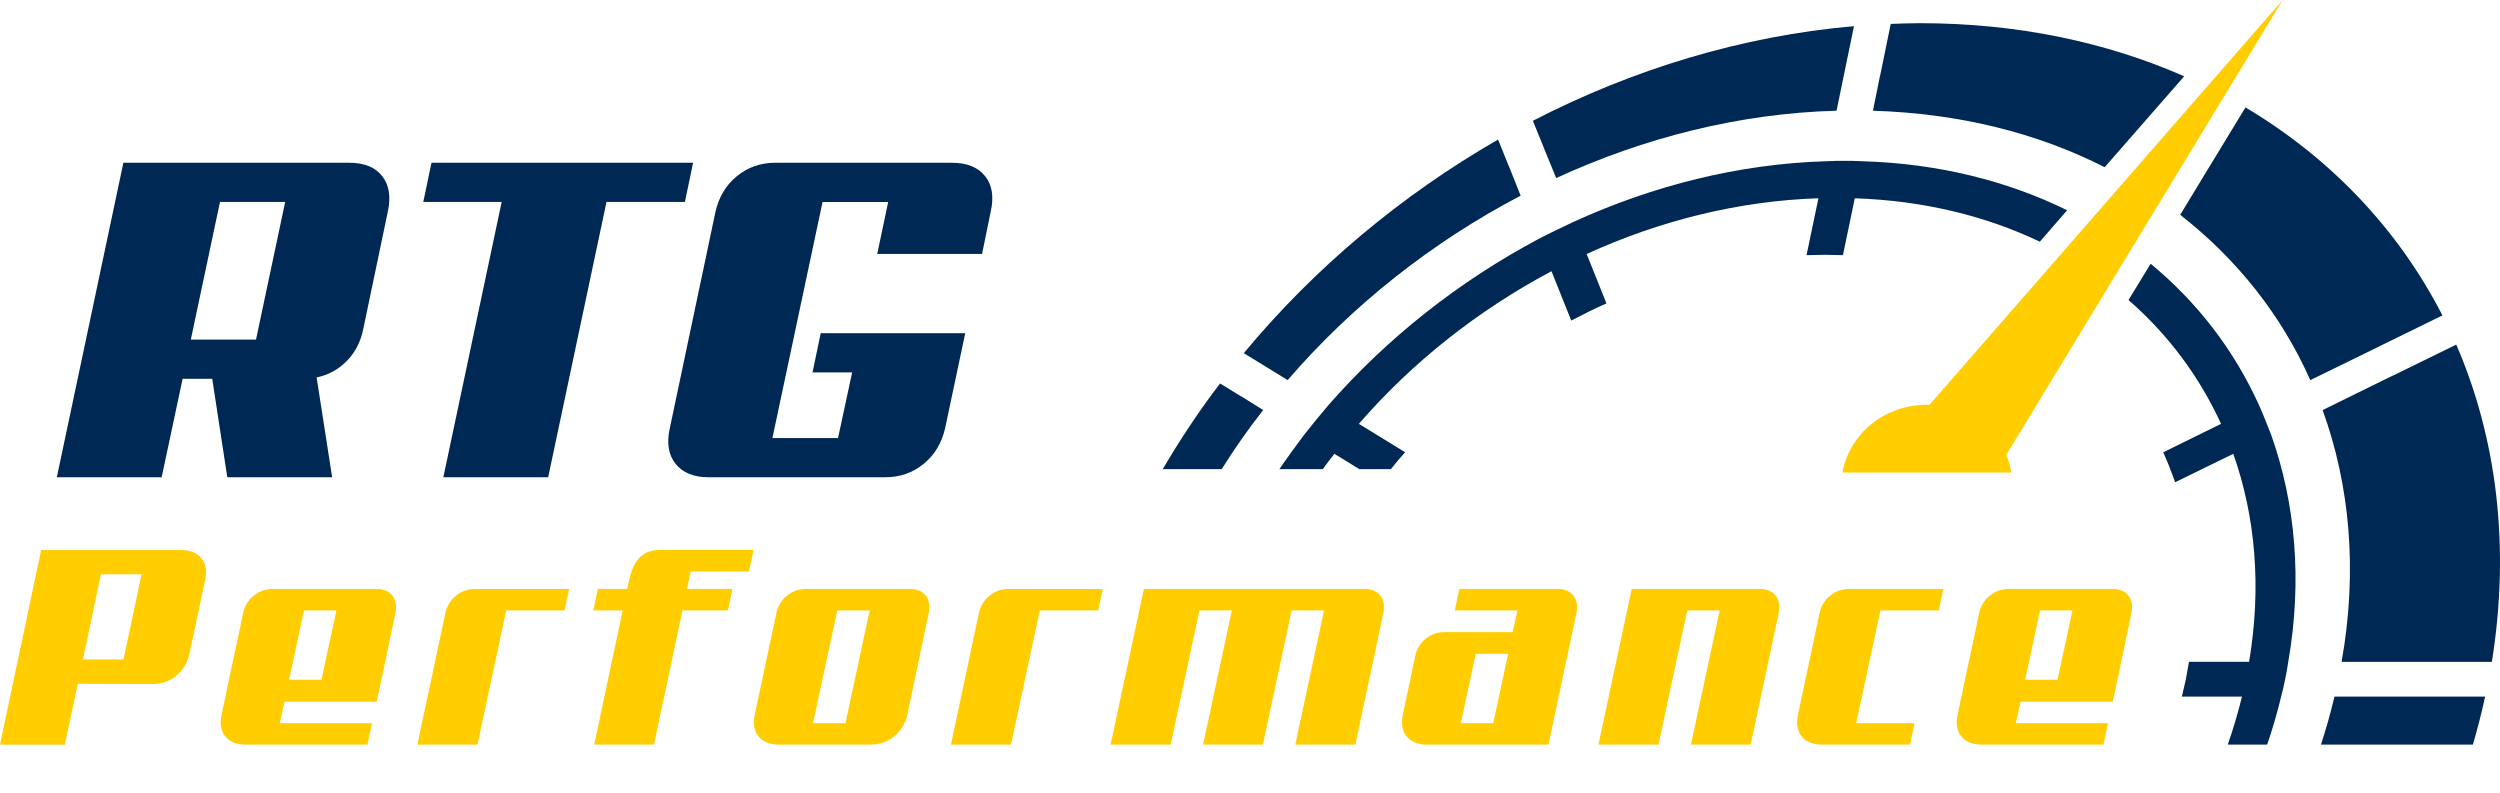
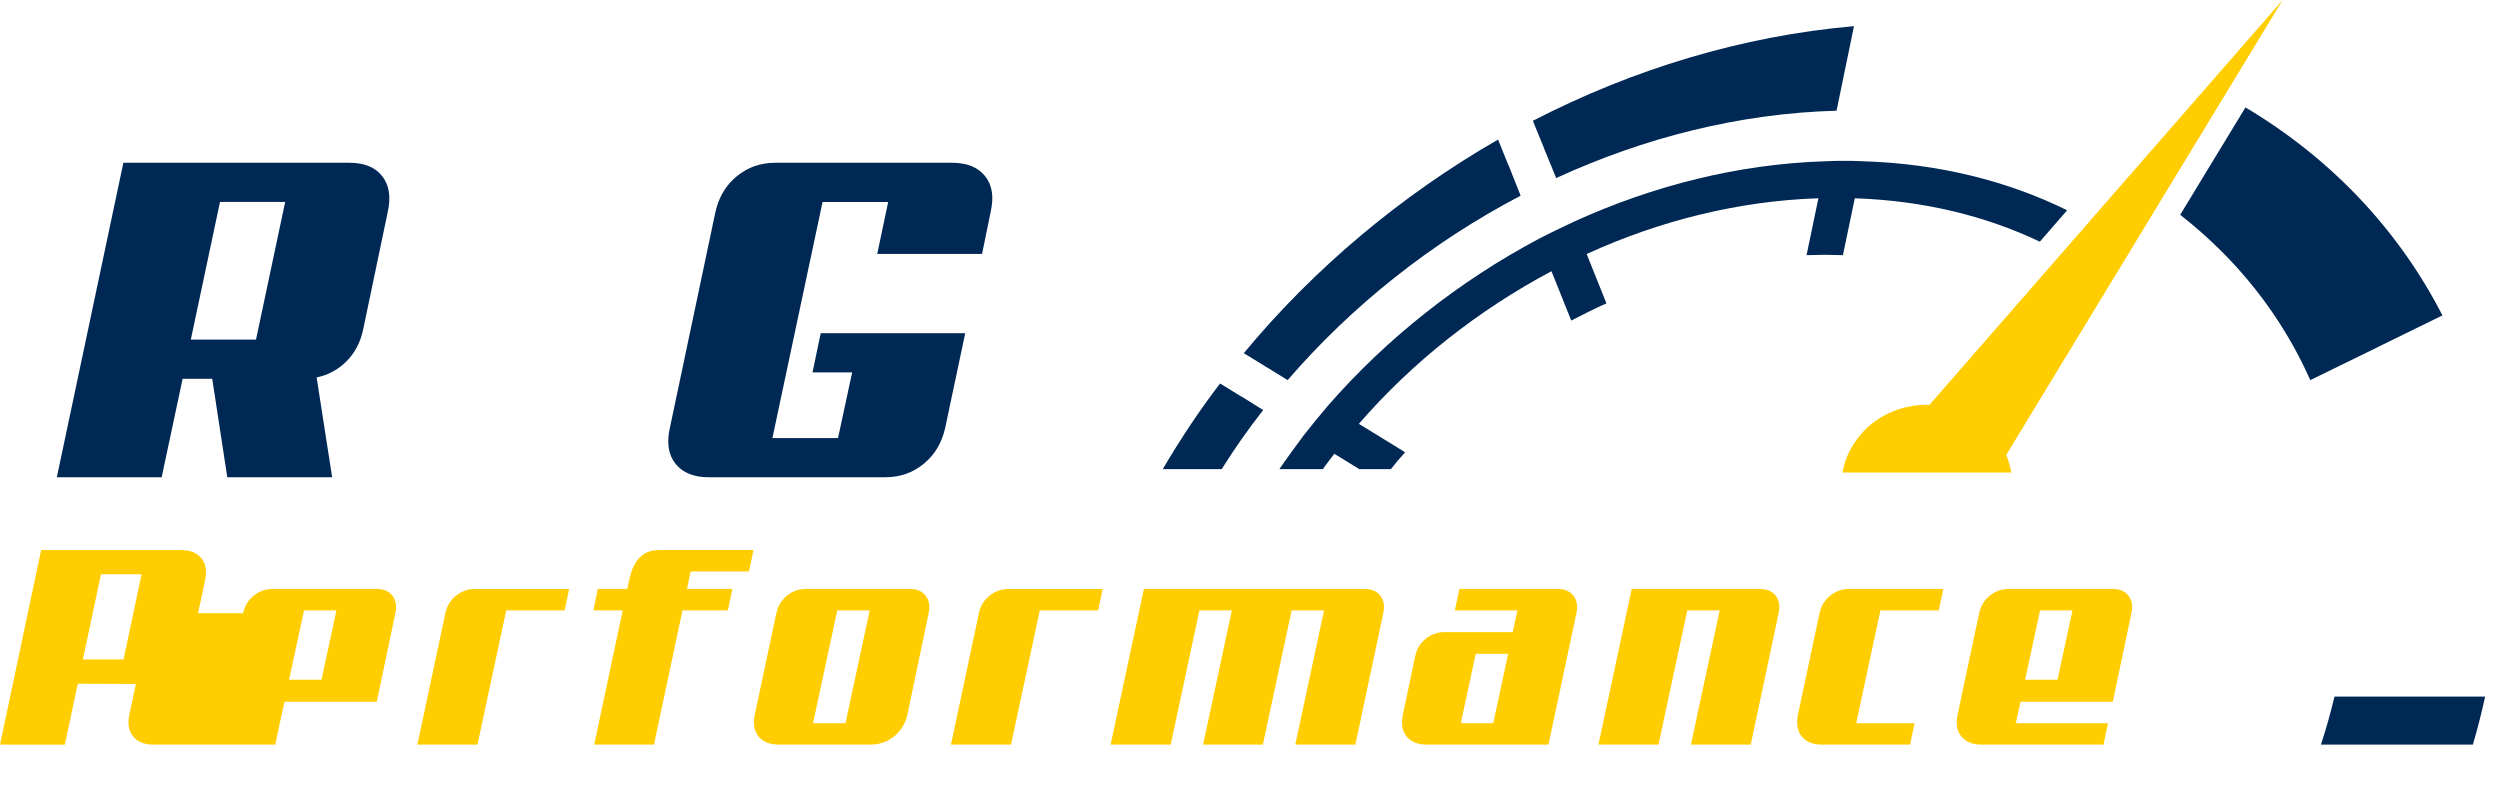
<svg xmlns="http://www.w3.org/2000/svg" id="Logo" viewBox="0 0 706.39 224.1">
  <defs>
    <style>      .cls-1 {        fill: none;      }      .cls-2 {        fill-rule: evenodd;      }      .cls-2, .cls-3 {        fill: #ffcd00;      }      .cls-4 {        fill: #002855;      }    </style>
  </defs>
  <g>
    <rect class="cls-1" x="19.92" y="45.99" width="259.82" height="89.5" />
    <path class="cls-4" d="M93.84,134.85h-29.62l-4.25-27.82h-8.37l-5.92,27.82h-29.62l18.8-88.86h63.88c4.21,0,7.3,1.27,9.27,3.8,1.97,2.53,2.49,5.9,1.55,10.11l-6.95,33.23c-.77,3.61-2.34,6.59-4.7,8.95s-5.17,3.89-8.44,4.57l4.38,28.2ZM62.16,57.06l-8.24,38.89h18.42l8.24-38.89h-18.42Z" />
-     <path class="cls-4" d="M193.52,57.06h-22.15l-16.48,77.79h-29.62l16.48-77.79h-22.15l2.32-11.08h73.92l-2.32,11.08Z" />
    <path class="cls-4" d="M200.22,134.85c-4.21,0-7.32-1.27-9.34-3.8-2.02-2.53-2.55-5.9-1.61-10.11l12.88-61.04c.94-4.21,2.96-7.58,6.05-10.11,3.09-2.53,6.7-3.8,10.82-3.8h49.97c4.21,0,7.32,1.25,9.34,3.76,2.02,2.5,2.55,5.85,1.61,10.02l-2.45,11.98h-29.62l3.09-14.68h-18.54l-14.17,66.71h18.54l3.99-18.55h-11.2l2.32-11.08h40.83l-5.67,26.79c-.95,4.21-2.96,7.58-6.05,10.11-3.09,2.53-6.7,3.8-10.82,3.8h-49.97Z" />
  </g>
  <g>
    <rect class="cls-1" x="2.39" y="155.42" width="602" height="56.56" />
    <path class="cls-3" d="M53.55,184.66c-.58,2.6-1.83,4.69-3.75,6.26-1.91,1.57-4.14,2.35-6.69,2.35l-21.12-.08-3.67,17.21H0l11.63-54.98h39.52c2.6,0,4.53.78,5.78,2.35,1.25,1.57,1.58,3.65,1,6.25l-4.38,20.64ZM28.53,162.27l-5.1,24.06h11.47l5.1-24.06h-11.47Z" />
-     <path class="cls-3" d="M68.69,173.26c.42-2.02,1.42-3.67,2.99-4.94,1.57-1.27,3.36-1.91,5.38-1.91h29.32c2.02,0,3.52.64,4.5,1.91.98,1.28,1.26,2.92.84,4.94l-5.26,25.02h-26.06l-1.35,6.06h26.06l-1.27,6.06h-34.42c-2.6,0-4.53-.78-5.78-2.35-1.25-1.57-1.58-3.65-1-6.25l6.06-28.53ZM85.9,172.47l-4.22,19.6h9.16l4.22-19.6h-9.16Z" />
+     <path class="cls-3" d="M68.69,173.26c.42-2.02,1.42-3.67,2.99-4.94,1.57-1.27,3.36-1.91,5.38-1.91h29.32c2.02,0,3.52.64,4.5,1.91.98,1.28,1.26,2.92.84,4.94l-5.26,25.02h-26.06l-1.35,6.06l-1.27,6.06h-34.42c-2.6,0-4.53-.78-5.78-2.35-1.25-1.57-1.58-3.65-1-6.25l6.06-28.53ZM85.9,172.47l-4.22,19.6h9.16l4.22-19.6h-9.16Z" />
    <path class="cls-3" d="M159.53,172.47h-16.49l-8.13,37.93h-16.97l7.89-37.13c.42-2.02,1.42-3.67,2.99-4.94,1.57-1.27,3.36-1.91,5.38-1.91h26.61l-1.27,6.06Z" />
    <path class="cls-3" d="M211.64,161.47h-16.49l-1.04,4.94h12.83l-1.27,6.06h-12.83l-8.05,37.93h-16.89l8.05-37.93h-8.29l1.27-6.06h8.29c.27-1.33.57-2.64.92-3.94.34-1.3.84-2.47,1.47-3.51.64-1.04,1.49-1.89,2.55-2.55,1.06-.66,2.47-1,4.22-1h26.53l-1.27,6.06Z" />
    <path class="cls-3" d="M219.37,173.26c.42-2.02,1.42-3.67,2.99-4.94,1.57-1.27,3.36-1.91,5.38-1.91h29.32c2.02,0,3.52.64,4.5,1.91.98,1.28,1.26,2.92.84,4.94l-5.98,28.53c-.58,2.6-1.83,4.69-3.75,6.25-1.91,1.57-4.14,2.35-6.69,2.35h-25.9c-2.6,0-4.53-.78-5.78-2.35-1.25-1.57-1.58-3.65-1-6.25l6.06-28.53ZM236.58,172.47l-6.85,31.87h9.16l6.85-31.87h-9.16Z" />
    <path class="cls-3" d="M310.29,172.47h-16.49l-8.13,37.93h-16.97l7.89-37.13c.42-2.02,1.42-3.67,2.99-4.94,1.57-1.27,3.36-1.91,5.38-1.91h26.61l-1.27,6.06Z" />
    <path class="cls-3" d="M382.96,210.4h-16.97l8.13-37.93h-9.16l-8.13,37.93h-16.89l8.13-37.93h-9.16l-8.13,37.93h-16.97l9.4-43.99h62.31c2.02,0,3.52.64,4.5,1.91.98,1.28,1.26,2.92.84,4.94l-7.89,37.13Z" />
    <path class="cls-3" d="M437.54,210.4h-34.34c-2.6,0-4.53-.78-5.78-2.35-1.25-1.57-1.58-3.65-1-6.25l3.43-16.34c.42-2.02,1.41-3.67,2.95-4.94,1.54-1.27,3.32-1.91,5.34-1.91h19.28l1.35-6.14h-17.69l1.27-6.06h27.73c2.02,0,3.52.64,4.5,1.91.98,1.28,1.26,2.92.84,4.94l-7.89,37.13ZM416.98,184.74l-4.22,19.6h9.16l4.22-19.6h-9.16Z" />
    <path class="cls-3" d="M494.67,210.4h-16.89l8.13-37.93h-9.16l-8.13,37.93h-16.97l9.4-43.99h36.18c2.02,0,3.52.64,4.5,1.91.98,1.28,1.26,2.92.84,4.94l-7.89,37.13Z" />
    <path class="cls-3" d="M514.12,173.26c.42-2.02,1.42-3.67,2.99-4.94,1.57-1.27,3.36-1.91,5.38-1.91h26.61l-1.28,6.06h-16.49l-6.85,31.87h16.5l-1.28,6.06h-24.86c-2.6,0-4.53-.78-5.78-2.35-1.25-1.57-1.58-3.65-1-6.25l6.06-28.53Z" />
    <path class="cls-3" d="M559.22,173.26c.42-2.02,1.42-3.67,2.99-4.94,1.57-1.27,3.36-1.91,5.38-1.91h29.32c2.02,0,3.52.64,4.5,1.91.98,1.28,1.26,2.92.84,4.94l-5.26,25.02h-26.06l-1.36,6.06h26.06l-1.27,6.06h-34.42c-2.6,0-4.53-.78-5.78-2.35-1.25-1.57-1.58-3.65-1-6.25l6.06-28.53ZM576.43,172.47l-4.22,19.6h9.16l4.22-19.6h-9.16Z" />
  </g>
  <g id="Nadel">
    <path class="cls-2" d="M644.98,0l-78.11,128.54c.67,1.59,1.12,3.28,1.45,4.97h-47.71c.56-3.28,1.9-6.45,4.02-9.3,4.8-6.66,12.63-10.04,20.56-9.83L644.98,0Z" />
  </g>
  <g id="Tacho">
-     <path class="cls-4" d="M694.04,97.36l-17.98,8.81s0-.02-.01-.03l-19.78,9.73c7.71,21.25,9.94,45.45,5.36,71.14h42.46c5.25-32.66,1.34-63.32-10.06-89.64Z" />
    <path class="cls-4" d="M652.8,107.4l19.44-9.51s0,0,0-.01l17.88-8.76c-12.4-24.21-31.51-44.4-55.65-58.77l-10.16,16.71s0,0-.01,0l-8.27,13.64c15.98,12.47,28.61,28.33,36.76,46.72Z" />
-     <path class="cls-4" d="M542.51,6.55c-2.79,0-5.48.11-8.27.21l-2.99,14.59s-.02,0-.03,0l-2.01,9.94c24.47.74,46.6,6.34,65.48,15.96l22.46-25.69c-21.9-9.62-47.04-15.01-74.64-15.01Z" />
    <path class="cls-4" d="M436.26,41.85s0,0-.01,0l3.46,8.46c24.81-11.42,51.85-18.29,79.22-19.03l4.92-23.89c-31.62,2.75-62.46,12.16-90.73,26.74l3.14,7.71Z" />
    <path class="cls-4" d="M350.63,111.98l-5.89-3.63c-5.92,7.72-11.29,15.86-16.2,24.21h16.65c3.58-5.71,7.49-11.31,11.73-16.7l-6.26-3.91s-.02.03-.03.04Z" />
    <path class="cls-4" d="M426.27,46.85l-2.98-7.42c-27.38,15.75-51.96,36.36-71.85,60.36l12.4,7.61c18.21-21.14,40.79-39.01,65.82-52.11l-3.35-8.46s-.02.01-.04.02Z" />
-     <path class="cls-4" d="M627.55,119.77l-16.31,8.03c1.23,2.75,2.35,5.6,3.35,8.46l16.43-8.03c6.26,17.65,8.05,37.63,4.47,58.77h-16.98c-.34,1.69-.56,3.28-.89,4.97-.34,1.59-.78,3.28-1.12,4.86h16.98c-1.11,4.58-2.46,9.1-4.01,13.56h11.14c1.51-4.46,2.84-8.98,3.94-13.56.45-1.59.78-3.28,1.12-4.86.34-1.69.67-3.28.89-4.97,4.02-23.04,2.01-44.82-4.8-64.06-1.12-2.85-2.23-5.71-3.46-8.46-7.04-15.54-17.43-29.07-30.62-39.96l-6.26,10.25c11.17,9.73,20,21.56,26.15,34.99Z" />
    <path class="cls-4" d="M513.8,56.03l-3.35,16.07c1.68,0,3.46-.11,5.14-.11,1.79,0,3.46.11,5.14.11l3.35-16.07c19.33.63,36.99,4.97,52.29,12.26l7.71-8.88c-16.76-8.25-36.32-13.21-57.77-13.85-1.79-.11-3.46-.11-5.14-.11-1.79,0-3.46,0-5.25.11-24.58.74-48.83,6.87-71.29,17.12-3.35,1.59-6.7,3.17-9.94,4.86-22.46,11.95-42.8,28.01-59.33,46.93-2.35,2.75-4.69,5.6-6.93,8.46-2.35,3.17-4.69,6.34-6.93,9.62h12.29c1.01-1.48,2.12-2.85,3.24-4.33l7.04,4.33h8.94c1.23-1.59,2.57-3.17,4.02-4.76l-13.07-8.03c15.09-17.44,33.75-32.14,54.42-43.13l5.59,13.95c3.24-1.69,6.59-3.38,9.94-4.86l-5.59-13.95c20.56-9.41,42.91-15.01,65.48-15.75Z" />
    <path class="cls-4" d="M698.73,210.39c1.31-4.48,2.47-8.99,3.46-13.56h-42.57c-1.08,4.57-2.36,9.09-3.82,13.56h42.93Z" />
  </g>
</svg>